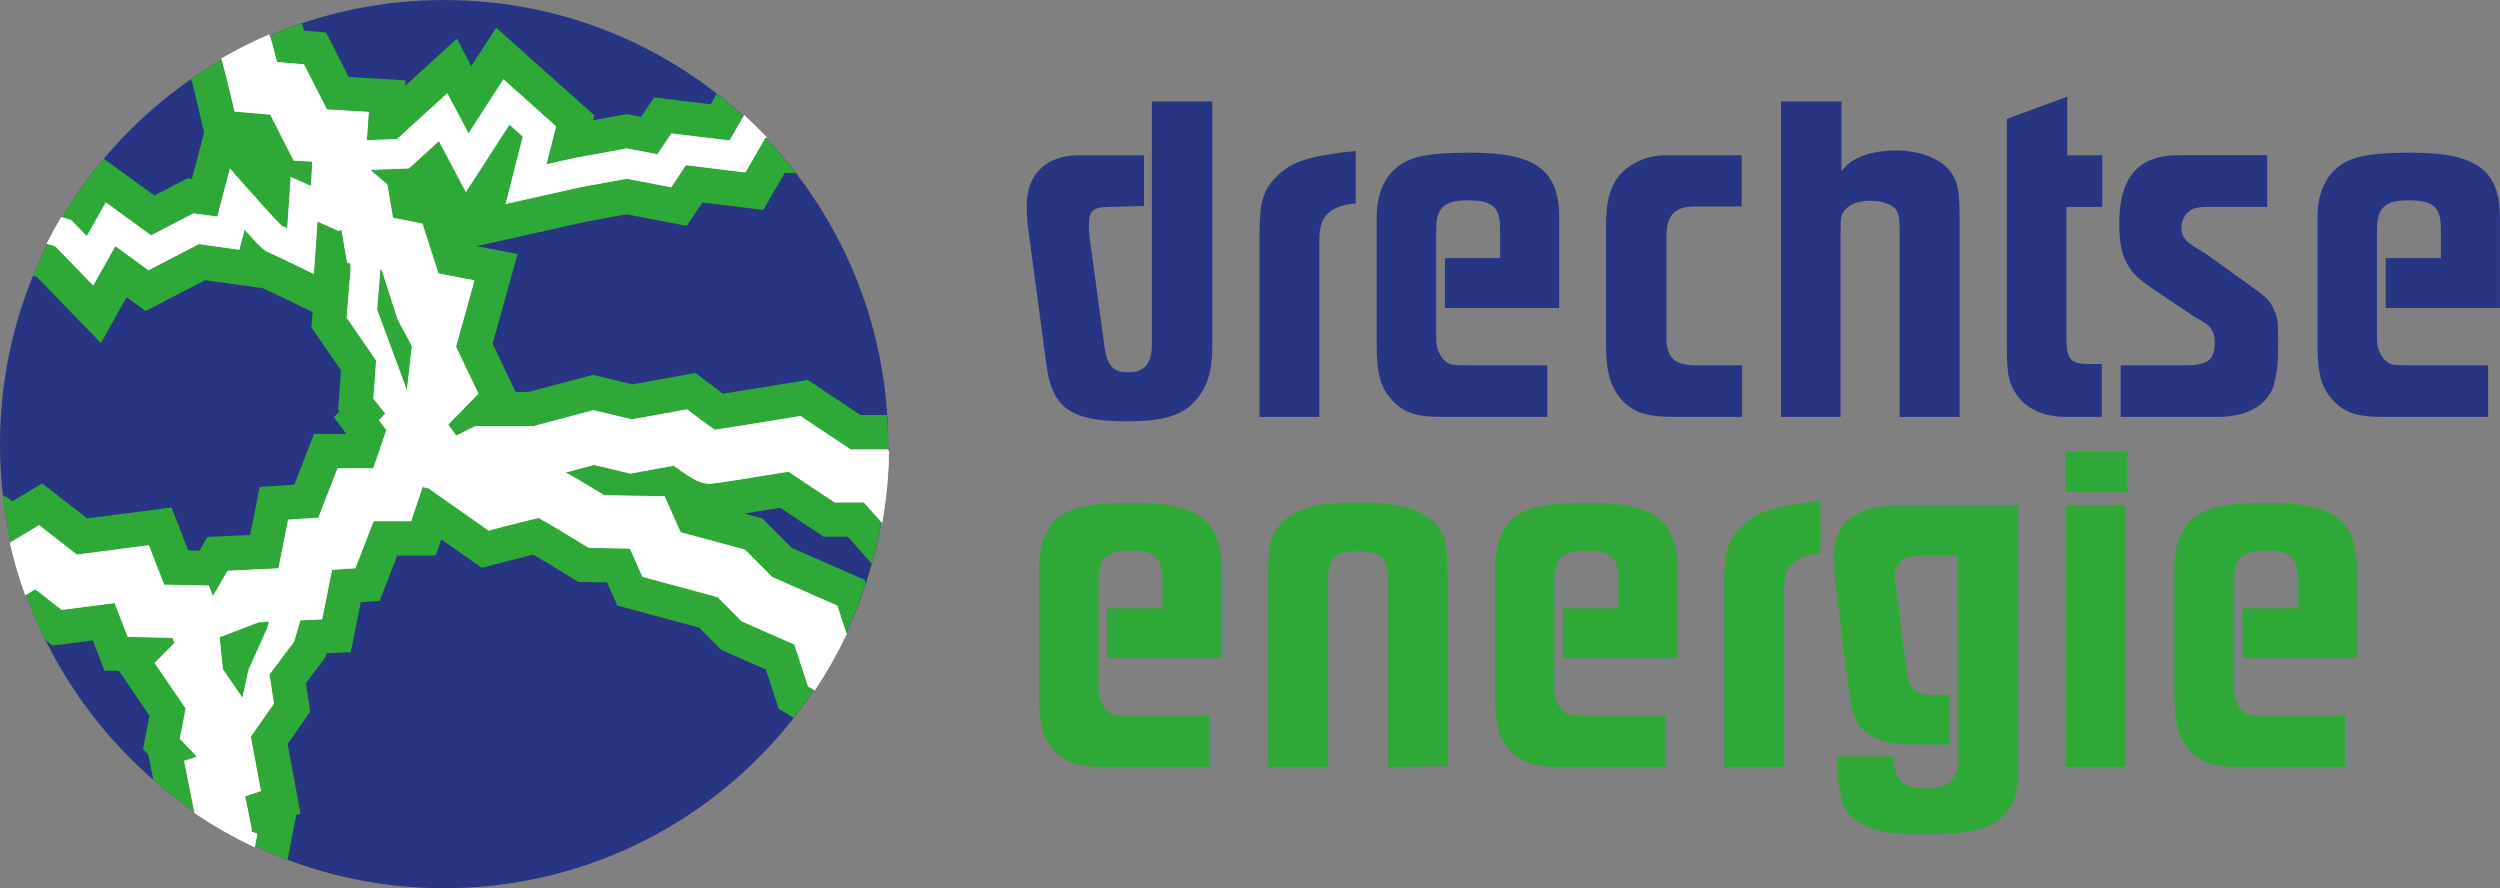
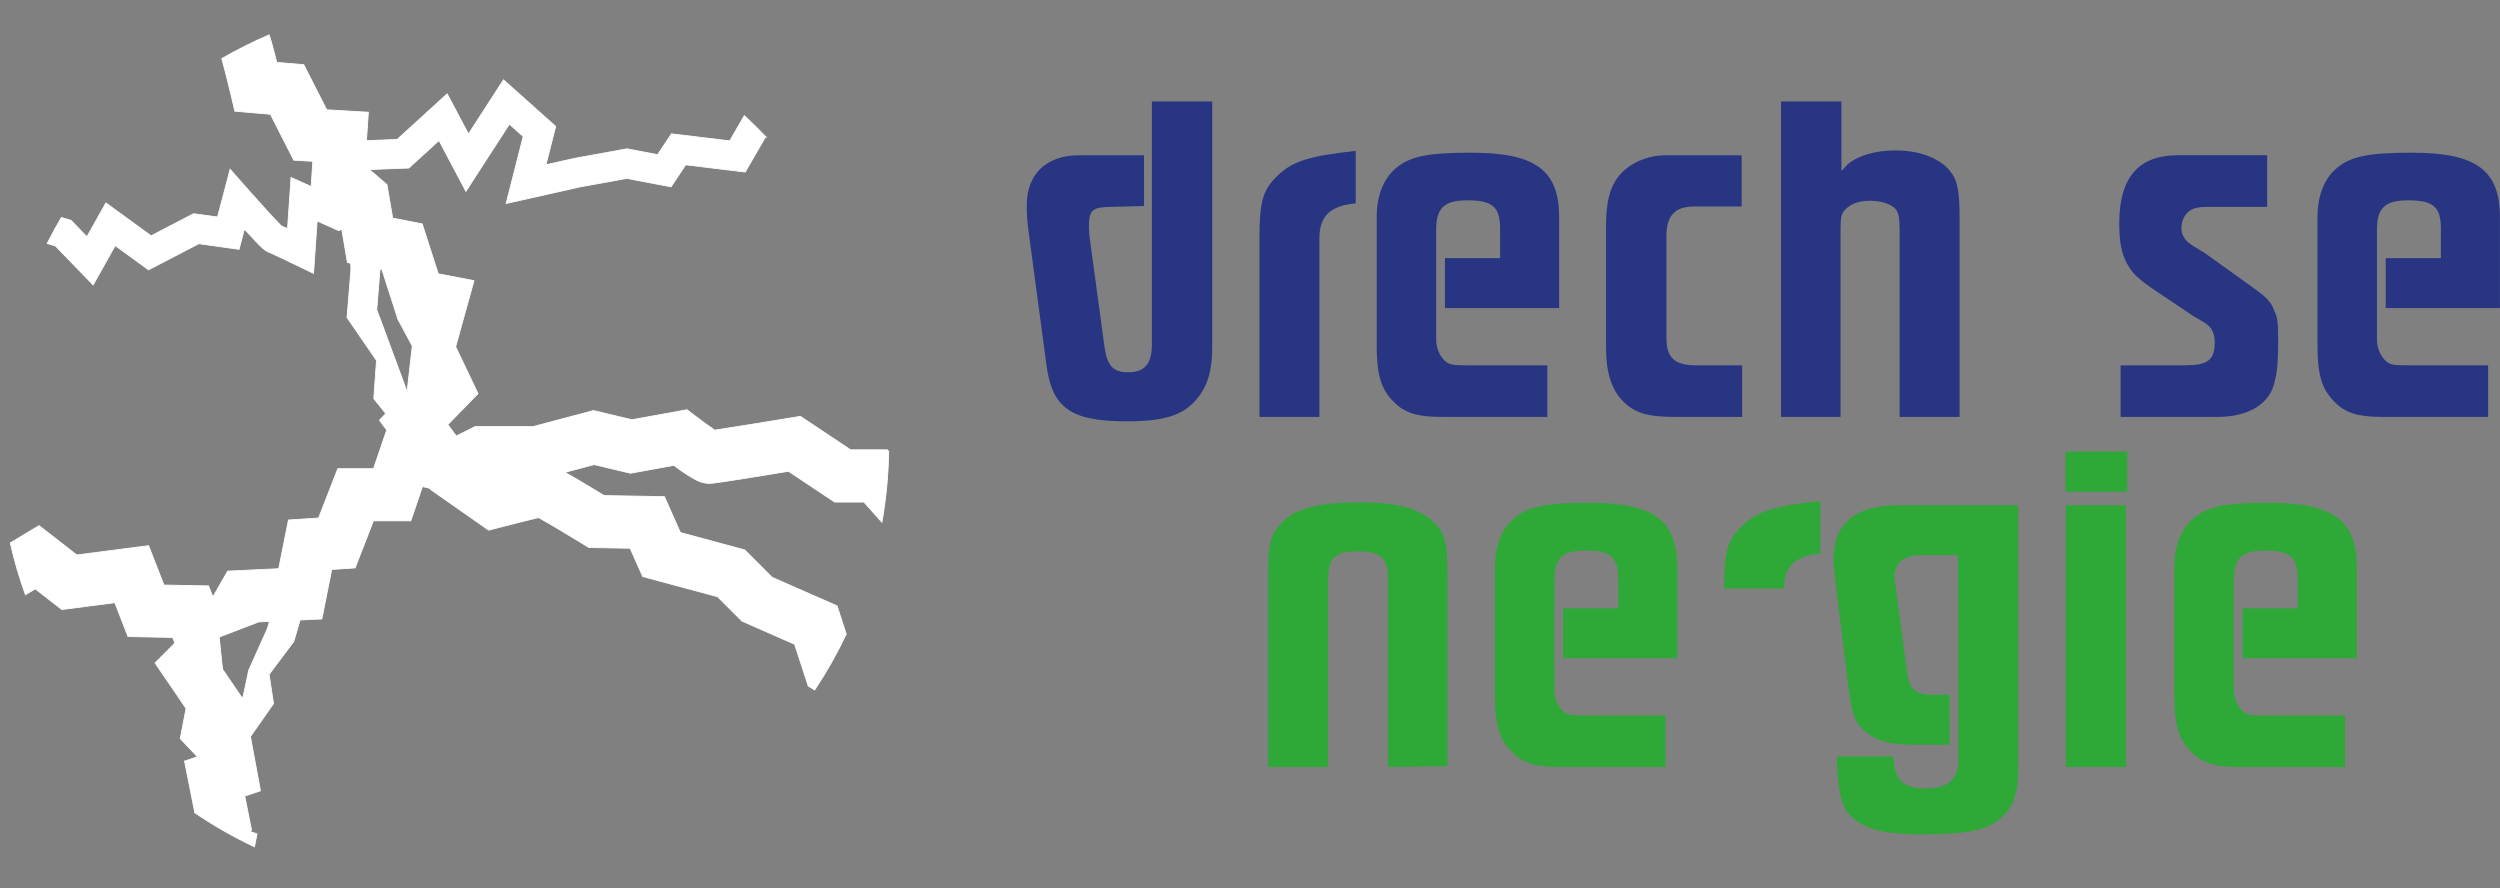
<svg xmlns="http://www.w3.org/2000/svg" version="1.1" id="Laag_1" x="0px" y="0px" viewBox="0 0 513.27 182.35" style="enable-background:new 0 0 513.27 182.35;" xml:space="preserve">
  <rect x="0" y="0" width="513.27" height="182.35" fill="#808080" stroke="none" />
  <style type="text/css">
	.st0{fill:#283583;}
	.st1{fill:#2EA836;}
	.st2{fill:#FFFFFF;}
	.st3{fill:none;stroke:#FFFFFF;stroke-width:0.172;}
</style>
  <g>
-     <path class="st0" d="M182.35,91.18c0,50.36-40.82,91.18-91.18,91.18C40.82,182.35,0,141.53,0,91.18S40.82,0,91.18,0   C141.53,0,182.35,40.82,182.35,91.18" />
-     <path class="st1" d="M177.54,119.06l-15.03-6.61l-6.01-6.01l-3.72-1c1.86-0.29,4.27-0.68,7.4-1.19l8.92,5.95h4.95l4.94,5.54   c2.18-7.82,3.35-16.06,3.35-24.57c0-2-0.07-3.99-0.2-5.96h-5.48L165.84,78l-4.86,0.8c-3.94,0.65-8.99,1.47-12.56,2.03   c-0.43-0.31-0.86-0.63-1.26-0.94l-4.38-3.32l-12.89,2.34l-8.19-1.95l-13.17,3.5h-2.67l-4.72-9.88l5.12-18.42l-8.4-1.62l22.73-5.09   l8-1.45l12.42,2.37l3.19-4.79l12.51,1.52l4.4-7.6l2.27,0.03c-4.7-6.09-10.15-11.57-16.22-16.3l-1.27,2.19L134.28,20l-2.66,3.99   l-2.94-0.56l-6.91,1.26l0.26-1.01L101.87,5.69l-5.1,7.87L93.8,7.94l-10.63,9.69l0.08-1.14L71.6,15.81l-4.65-9.13l-4.5-0.39   c-0.15-0.52-0.32-1.02-0.49-1.51c-8.15,2.75-15.77,6.63-22.7,11.44c0.38,1.44,0.79,3.09,1.15,4.64l1.5,6.34l-2.51,9.52l-0.89-0.12   l-6.82,3.54l-10.38-7.55c-6.01,7.16-10.94,15.25-14.54,24.04l0.84,0.26l13.11,13.55l5.28-9.42l3.9,2.84l12.2-6.33l11.91,1.65   c0.84,0.39,1.97,0.93,3.3,1.57l6.89,3.32l-0.26,3.14l6.07,8.82l-0.58,8.1l0.27,0.34l-1.15,1.18l2.53,3.42h-6.6l-4.06,10.43   l-7.1,0.47l-1.97,9.86l-8.79,0.41l-1.61,2.81l-2.3-0.05l-3.44-8.81l-17.32,2.23l-9.23-7.18l-6.13,3.68l-0.7-0.58l-1.25-0.68   c1.21,10.57,4.22,20.59,8.73,29.75l1.45,1.13l8.28-1.06l2.41,6.19l2.96,0.06l6.28,9.19l-0.85,4.4l-0.12,0.04l0.06,0.29l-0.41,2.15   l1.07,1.12l1.04,5.21c8.07,6.99,17.38,12.58,27.55,16.41l1.8-9.22l0.86-0.29l-2.64-14.27l4.65-6.65l-0.89-5.84l4.04-5.39l0.22-0.76   l4.95-0.23l2.05-10.25l3.87-0.26l3.62-9.32h7.89l1.13-3.32l8.34,5.83l5.58-1.45c1.67-0.44,3.44-0.88,4.96-1.26   c1.85,1.08,4.19,2.49,6.39,3.84l2.91,1.78l5.87,0.1l2.11,4.75l16.79,4.52l4.6,4.6l9.1,4l2.63,8.05l3.09,1.88   c6.42-8.19,11.46-17.5,14.79-27.6L177.54,119.06z" />
    <path class="st2" d="M77.35,63.57l0.66-8.1L78,55.22l0.4,0.08l3.3,10.27l2.94,5.46l-1.06,9.38L77.35,63.57z M54.92,128.99   l-3.86,8.63l-1.14,5.37l-0.45,0.64l0.1-0.54l-3.88-5.69l-0.69-6.6l8.11-3.12l2.21-0.1L54.92,128.99z M171.86,124.39l-13.36-5.87   l-5.61-5.62l-13.2-3.56l-3.28-7.38l-12.39-0.22c-3.8-2.32-6.31-3.81-8.05-4.76l6.01-1.6l7.47,1.78l8.88-1.62   c4.53,3.32,5.82,3.7,7.38,3.7c0.5,0,1.12,0,16.18-2.48l9.48,6.32h6l3.7,4.15c0.84-4.74,1.31-9.6,1.39-14.56l-0.28-0.32h-7.55   l-10.3-6.87l-2.09,0.34c-5.16,0.85-12.38,2.02-15.5,2.49c-0.99-0.66-2.47-1.73-3.82-2.76l-1.88-1.43l-11.29,2.05l-7.91-1.88   l-12.35,3.28H97.57l-3.9,1.95l-1.73-2.34l6.2-6.37l-4.59-9.62l3.77-13.57l-7.35-1.41l-3.29-10.25l-6.06-1.18l-1.17-6.87l-3.61-3.1   c2.79-0.1,6.42-0.25,7.01-0.27l1.08-0.04l6.2-5.65l5.52,10.44l8.93-13.8l2.83,2.53l-3.5,13.76l15.3-3.43l9.47-1.72l9.09,1.73   l3.01-4.52l12.22,1.48l4.14-7.16l0.17,0c-1.45-1.52-2.95-2.99-4.5-4.41l-2.99,5.17l-11.96-1.45l-2.85,4.28l-6.29-1.2l-10.62,1.93   l-6.01,1.34l2-7.86l-10.72-9.57l-7.19,11.12l-4.37-8.25l-10.28,9.37c-2.06,0.08-4.48,0.18-6.29,0.24l0.39-5.83l-8.55-0.5   l-4.72-9.26l-5.54-0.48c-0.12-0.46-0.24-0.93-0.36-1.4c-0.44-1.67-0.8-3.08-1.2-4.25c-3.35,1.44-6.6,3.07-9.73,4.88   c0.52,1.87,1.23,4.64,1.79,7.02l0.89,3.78l7.31,0.63l4.8,9.43l3.9,0.23l-0.34,5.17l-4.13-1.85l-0.72,10.52   c-0.6-0.28-1.01-0.46-1.28-0.58c-0.99-0.95-4.18-4.46-6.82-7.45l-3.69-4.18l-2.58,9.8l-4.91-0.68l-8.73,4.54l-9.28-6.75l-3.9,6.95   l-3.25-3.36l-1.98-0.61c-1.03,1.74-2.01,3.52-2.93,5.34l1.7,0.52l7.74,8l4.53-8.08l6.84,4.98l10.32-5.36l8.27,1.15l1.09-4.16   c3.89,4.29,4.4,4.53,5.05,4.75c0.5,0.2,3.06,1.41,5.19,2.44l3.96,1.91l0.74-10.76l4.45,1.99l0.59-0.34l1.17,6.87L72,54.06   l0.05,1.28l-0.8,9.86l6.05,8.81l-0.56,7.82l2.47,3.09l-1.31,1.35l1.49,2.02l-2.7,7.93h-7.34l-3.94,10.13l-6.19,0.41l-2,10   l-10.47,0.49l-3.05,5.3l-0.88-2.26l-9.16-0.18l-3.15-8.08l-14.76,1.9l-7.73-6.02l-5.91,3.55c0.82,3.64,1.86,7.19,3.11,10.65   l2.02-1.21l5.45,4.24l10.88-1.4l2.71,6.95l9.16,0.18l0.46,1.17l-4.07,4.07l6.37,9.34l-1.2,6.2l3.54,3.72l-2.66,0.89l2.12,10.62   c3.88,2.63,7.98,4.97,12.25,6.98l0.52-2.64l-1.39-0.51l0.26-0.33l-1.39-6.94l3.23-1.08l-2.06-11.11l-0.01-0.01l4.75-6.79   l-0.91-5.99l5.07-6.76l1.29-4.41l4.47-0.21l2.03-10.16l4.8-0.32l3.75-9.66h7.68l2.4-7.05l1.5,0.37l0.19,0.26l11.9,8.33l2.4-0.62   c2.78-0.72,6.02-1.54,7.85-1.97c1.97,1.09,5.82,3.39,9.06,5.38l1.25,0.77l8.48,0.15l2.58,5.81l15.37,4.14l5.01,5.01l10.81,4.75   l2.8,8.59l1.32,0.8c2.42-3.65,4.59-7.48,6.48-11.48L171.86,124.39z" />
    <path class="st3" d="M77.35,63.57l0.66-8.1L78,55.22l0.4,0.08l3.3,10.27l2.94,5.46l-1.06,9.38L77.35,63.57z M54.92,128.99   l-3.86,8.63l-1.14,5.37l-0.45,0.64l0.1-0.54l-3.88-5.69l-0.69-6.6l8.11-3.12l2.21-0.1L54.92,128.99z M171.86,124.39l-13.36-5.87   l-5.61-5.62l-13.2-3.56l-3.28-7.38l-12.39-0.22c-3.8-2.32-6.31-3.81-8.05-4.76l6.01-1.6l7.47,1.78l8.88-1.62   c4.53,3.32,5.82,3.7,7.38,3.7c0.5,0,1.12,0,16.18-2.48l9.48,6.32h6l3.7,4.15c0.84-4.74,1.31-9.6,1.39-14.56l-0.28-0.32h-7.55   l-10.3-6.87l-2.09,0.34c-5.16,0.85-12.38,2.02-15.5,2.49c-0.99-0.66-2.47-1.73-3.82-2.76l-1.88-1.43l-11.29,2.05l-7.91-1.88   l-12.35,3.28H97.57l-3.9,1.95l-1.73-2.34l6.2-6.37l-4.59-9.62l3.77-13.57l-7.35-1.41l-3.29-10.25l-6.06-1.18l-1.17-6.87l-3.61-3.1   c2.79-0.1,6.42-0.25,7.01-0.27l1.08-0.04l6.2-5.65l5.52,10.44l8.93-13.8l2.83,2.53l-3.5,13.76l15.3-3.43l9.47-1.72l9.09,1.73   l3.01-4.52l12.22,1.48l4.14-7.16l0.17,0c-1.45-1.52-2.95-2.99-4.5-4.41l-2.99,5.17l-11.96-1.45l-2.85,4.28l-6.29-1.2l-10.62,1.93   l-6.01,1.34l2-7.86l-10.72-9.57l-7.19,11.12l-4.37-8.25l-10.28,9.37c-2.06,0.08-4.48,0.18-6.29,0.24l0.39-5.83l-8.55-0.5   l-4.72-9.26l-5.54-0.48c-0.12-0.46-0.24-0.93-0.36-1.4c-0.44-1.67-0.8-3.08-1.2-4.25c-3.35,1.44-6.6,3.07-9.73,4.88   c0.52,1.87,1.23,4.64,1.79,7.02l0.89,3.78l7.31,0.63l4.8,9.43l3.9,0.23l-0.34,5.17l-4.13-1.85l-0.72,10.52   c-0.6-0.28-1.01-0.46-1.28-0.58c-0.99-0.95-4.18-4.46-6.82-7.45l-3.69-4.18l-2.58,9.8l-4.91-0.68l-8.73,4.54l-9.28-6.75l-3.9,6.95   l-3.25-3.36l-1.98-0.61c-1.03,1.74-2.01,3.52-2.93,5.34l1.7,0.52l7.74,8l4.53-8.08l6.84,4.98l10.32-5.36l8.27,1.15l1.09-4.16   c3.89,4.29,4.4,4.53,5.05,4.75c0.5,0.2,3.06,1.41,5.19,2.44l3.96,1.91l0.74-10.76l4.45,1.99l0.59-0.34l1.17,6.87L72,54.06   l0.05,1.28l-0.8,9.86l6.05,8.81l-0.56,7.82l2.47,3.09l-1.31,1.35l1.49,2.02l-2.7,7.93h-7.34l-3.94,10.13l-6.19,0.41l-2,10   l-10.47,0.49l-3.05,5.3l-0.88-2.26l-9.16-0.18l-3.15-8.08l-14.76,1.9l-7.73-6.02l-5.91,3.55c0.82,3.64,1.86,7.19,3.11,10.65   l2.02-1.21l5.45,4.24l10.88-1.4l2.71,6.95l9.16,0.18l0.46,1.17l-4.07,4.07l6.37,9.34l-1.2,6.2l3.54,3.72l-2.66,0.89l2.12,10.62   c3.88,2.63,7.98,4.97,12.25,6.98l0.52-2.64l-1.39-0.51l0.26-0.33l-1.39-6.94l3.23-1.08l-2.06-11.11l-0.01-0.01l4.75-6.79   l-0.91-5.99l5.07-6.76l1.29-4.41l4.47-0.21l2.03-10.16l4.8-0.32l3.75-9.66h7.68l2.4-7.05l1.5,0.37l0.19,0.26l11.9,8.33l2.4-0.62   c2.78-0.72,6.02-1.54,7.85-1.97c1.97,1.09,5.82,3.39,9.06,5.38l1.25,0.77l8.48,0.15l2.58,5.81l15.37,4.14l5.01,5.01l10.81,4.75   l2.8,8.59l1.32,0.8c2.42-3.65,4.59-7.48,6.48-11.48L171.86,124.39z" />
    <path class="st0" d="M248.88,20.83v50.58c0,4.76-0.99,8-3.32,10.69c-2.78,3.23-6.74,4.4-14.19,4.4c-11.41,0-15.36-2.61-16.53-11.59   l-3.68-27.49c-0.27-1.89-0.36-3.68-0.36-5.3c0-6.38,4.04-10.24,10.69-10.24h13.39V42.3l-7.01,0.18c-3.77,0.09-4.31,0.72-4.31,4.31   c0,0.54,0.09,0.99,0.09,1.53l3.14,23.09c0.54,3.68,1.8,5.03,4.76,5.03c3.41,0,4.94-1.71,4.94-5.66V20.83H248.88z" />
    <path class="st0" d="M258.58,85.6V48.68c0-7.37,0.72-9.79,3.77-12.67c3.05-2.96,6.74-4.04,15.99-5.03v10.78   c-5.21,0.45-7.46,2.6-7.46,7.19V85.6H258.58z" />
    <path class="st0" d="M317.69,85.6h-21.47c-5.66,0-8.27-0.9-10.78-3.86c-2.07-2.43-2.79-5.39-2.79-10.69V44.46   c0-4.13,1.35-7.64,3.68-9.7c2.96-2.7,6.83-3.41,15.72-3.41c13.21,0,18.06,3.59,18.06,13.3v18.6h-23.45V52.99h11.32v-6.02   c0-4.49-1.53-5.84-6.74-5.84c-4.67,0-6.38,1.53-6.38,6.02V69.7c0,1.62,0.63,3.23,1.62,4.22c0.99,0.99,1.62,1.08,4.94,1.08h16.26   V85.6z" />
    <path class="st0" d="M357.67,85.6h-13.75c-5.84,0-8.54-0.9-10.87-3.41c-2.25-2.34-3.32-5.84-3.32-10.87v-24.8   c0-4.94,0.72-7.91,2.52-10.24c2.07-2.7,5.93-4.4,9.61-4.4h15.72v10.51h-9.7c-3.95,0-5.75,1.8-5.75,6.11v20.84   c0,4.13,1.71,5.66,6.02,5.66h9.52V85.6z" />
    <path class="st0" d="M365.66,85.6V20.83h12.4v14.28c0.63-0.63,0.99-1.08,1.26-1.35c2.07-1.8,5.75-2.88,9.79-2.88   c5.03,0,9.16,1.62,11.23,4.22c1.53,1.89,1.98,3.86,1.98,9.7V85.6h-12.31V47.24c0-2.43-0.18-3.41-0.81-4.31   c-0.9-0.99-2.87-1.71-5.21-1.71c-2.16,0-3.95,0.54-5.03,1.71c-0.9,0.81-1.08,1.53-1.08,4.4V85.6H365.66z" />
-     <path class="st0" d="M431.52,85.6h-7.28c-4.31,0-7.82-1.44-9.88-4.13c-1.89-2.52-2.34-4.4-2.34-10.06V24.42l12.4-4.58v12.04h7.19   v10.6h-7.37v26.41c0,4.94,0.72,5.84,4.67,5.84h2.61V85.6z" />
    <path class="st0" d="M450.38,64.94L443.01,60c-3.86-2.61-5.12-3.68-6.29-5.84c-1.17-2.07-1.62-4.49-1.62-8.36   c0-9.34,3.95-13.93,12.04-13.93h18.33v10.6h-11.68c-2.43,0-3.32,0.18-4.22,0.81c-0.99,0.63-1.71,2.07-1.71,3.5   c0,1.62,0.81,2.69,2.34,3.68l2.52,1.53l9.52,6.83c3.05,2.16,4.04,3.14,4.67,4.94c0.72,1.35,0.81,2.7,0.81,6.02   c0,3.77-0.09,6.11-0.63,8.18c-0.81,4.85-5.3,7.64-11.86,7.64h-19.85V75h13.21c4.67,0,6.11-1.08,6.11-4.67   c0-1.89-0.63-3.23-2.16-4.13L450.38,64.94z" />
    <path class="st0" d="M510.84,85.6h-21.47c-5.66,0-8.27-0.9-10.78-3.86c-2.07-2.43-2.79-5.39-2.79-10.69V44.46   c0-4.13,1.35-7.64,3.68-9.7c2.96-2.7,6.83-3.41,15.72-3.41c13.21,0,18.06,3.59,18.06,13.3v18.6h-23.45V52.99h11.32v-6.02   c0-4.49-1.53-5.84-6.74-5.84c-4.67,0-6.38,1.53-6.38,6.02V69.7c0,1.62,0.63,3.23,1.62,4.22c0.99,0.99,1.62,1.08,4.94,1.08h16.26   V85.6z" />
-     <path class="st1" d="M248.34,157.48h-21.47c-5.66,0-8.27-0.9-10.78-3.86c-2.07-2.43-2.79-5.39-2.79-10.69v-26.59   c0-4.13,1.35-7.64,3.68-9.7c2.96-2.7,6.83-3.41,15.72-3.41c13.21,0,18.06,3.59,18.06,13.3v18.6h-23.45v-10.24h11.32v-6.02   c0-4.49-1.53-5.84-6.74-5.84c-4.67,0-6.38,1.53-6.38,6.02v22.55c0,1.62,0.63,3.23,1.62,4.22c0.99,0.99,1.62,1.08,4.94,1.08h16.26   V157.48z" />
    <path class="st1" d="M260.37,157.48v-39.17c0-7.01,0.45-8.71,3.14-11.32c2.7-2.7,7.46-3.86,15.81-3.86   c7.28,0,11.77,1.17,14.82,3.86c2.52,2.34,3.05,4.22,3.05,11.32v38.99l-12.22,0.18v-38.54c0-4.49-1.53-5.75-6.38-5.75   c-4.4,0-5.93,1.35-5.93,5.75v38.54H260.37z" />
    <path class="st1" d="M341.95,157.48h-21.47c-5.66,0-8.27-0.9-10.78-3.86c-2.07-2.43-2.79-5.39-2.79-10.69v-26.59   c0-4.13,1.35-7.64,3.68-9.7c2.96-2.7,6.83-3.41,15.72-3.41c13.21,0,18.06,3.59,18.06,13.3v18.6h-23.45v-10.24h11.32v-6.02   c0-4.49-1.53-5.84-6.74-5.84c-4.67,0-6.38,1.53-6.38,6.02v22.55c0,1.62,0.63,3.23,1.62,4.22c0.99,0.99,1.62,1.08,4.94,1.08h16.26   V157.48z" />
-     <path class="st1" d="M353.98,157.48v-36.92c0-7.37,0.72-9.79,3.77-12.67c3.05-2.96,6.74-4.04,15.99-5.03v10.78   c-5.21,0.45-7.46,2.61-7.46,7.19v36.65H353.98z" />
+     <path class="st1" d="M353.98,157.48v-36.92c0-7.37,0.72-9.79,3.77-12.67c3.05-2.96,6.74-4.04,15.99-5.03v10.78   c-5.21,0.45-7.46,2.61-7.46,7.19H353.98z" />
    <path class="st1" d="M400.25,152.89h-6.92c-5.12,0-7.46-0.54-9.88-2.34c-2.52-1.8-3.23-3.77-3.95-9.34l-2.87-23.45   c-0.09-1.08-0.18-2.16-0.18-3.14c0-7.1,4.58-10.87,12.94-10.87h24.98v53.72c0,5.75-1.08,8.54-4.04,10.87   c-2.78,2.16-6.74,2.96-15.63,2.96c-8.36,0-12.58-1.17-15.18-4.31c-1.62-1.89-2.16-4.85-2.43-11.68h11.59   c0.27,4.94,1.98,6.56,6.83,6.56c4.49,0,6.56-1.89,6.56-5.93l-0.09-41.96h-7.37c-3.86,0-5.66,1.53-5.66,4.67   c0,0.45,0,0.81,0.18,1.35l2.34,17.43c0.36,2.43,0.54,3.23,1.44,4.13c0.81,0.72,1.98,1.08,3.68,1.08h3.68V152.89z" />
    <path class="st1" d="M424.15,103.75h12.31v53.72h-12.31V103.75z M424.06,92.7h12.67v8.27h-12.67V92.7z" />
    <path class="st1" d="M481.46,157.48h-21.47c-5.66,0-8.27-0.9-10.78-3.86c-2.07-2.43-2.79-5.39-2.79-10.69v-26.59   c0-4.13,1.35-7.64,3.68-9.7c2.96-2.7,6.83-3.41,15.72-3.41c13.21,0,18.06,3.59,18.06,13.3v18.6h-23.45v-10.24h11.32v-6.02   c0-4.49-1.53-5.84-6.74-5.84c-4.67,0-6.38,1.53-6.38,6.02v22.55c0,1.62,0.63,3.23,1.62,4.22c0.99,0.99,1.62,1.08,4.94,1.08h16.26   V157.48z" />
  </g>
</svg>